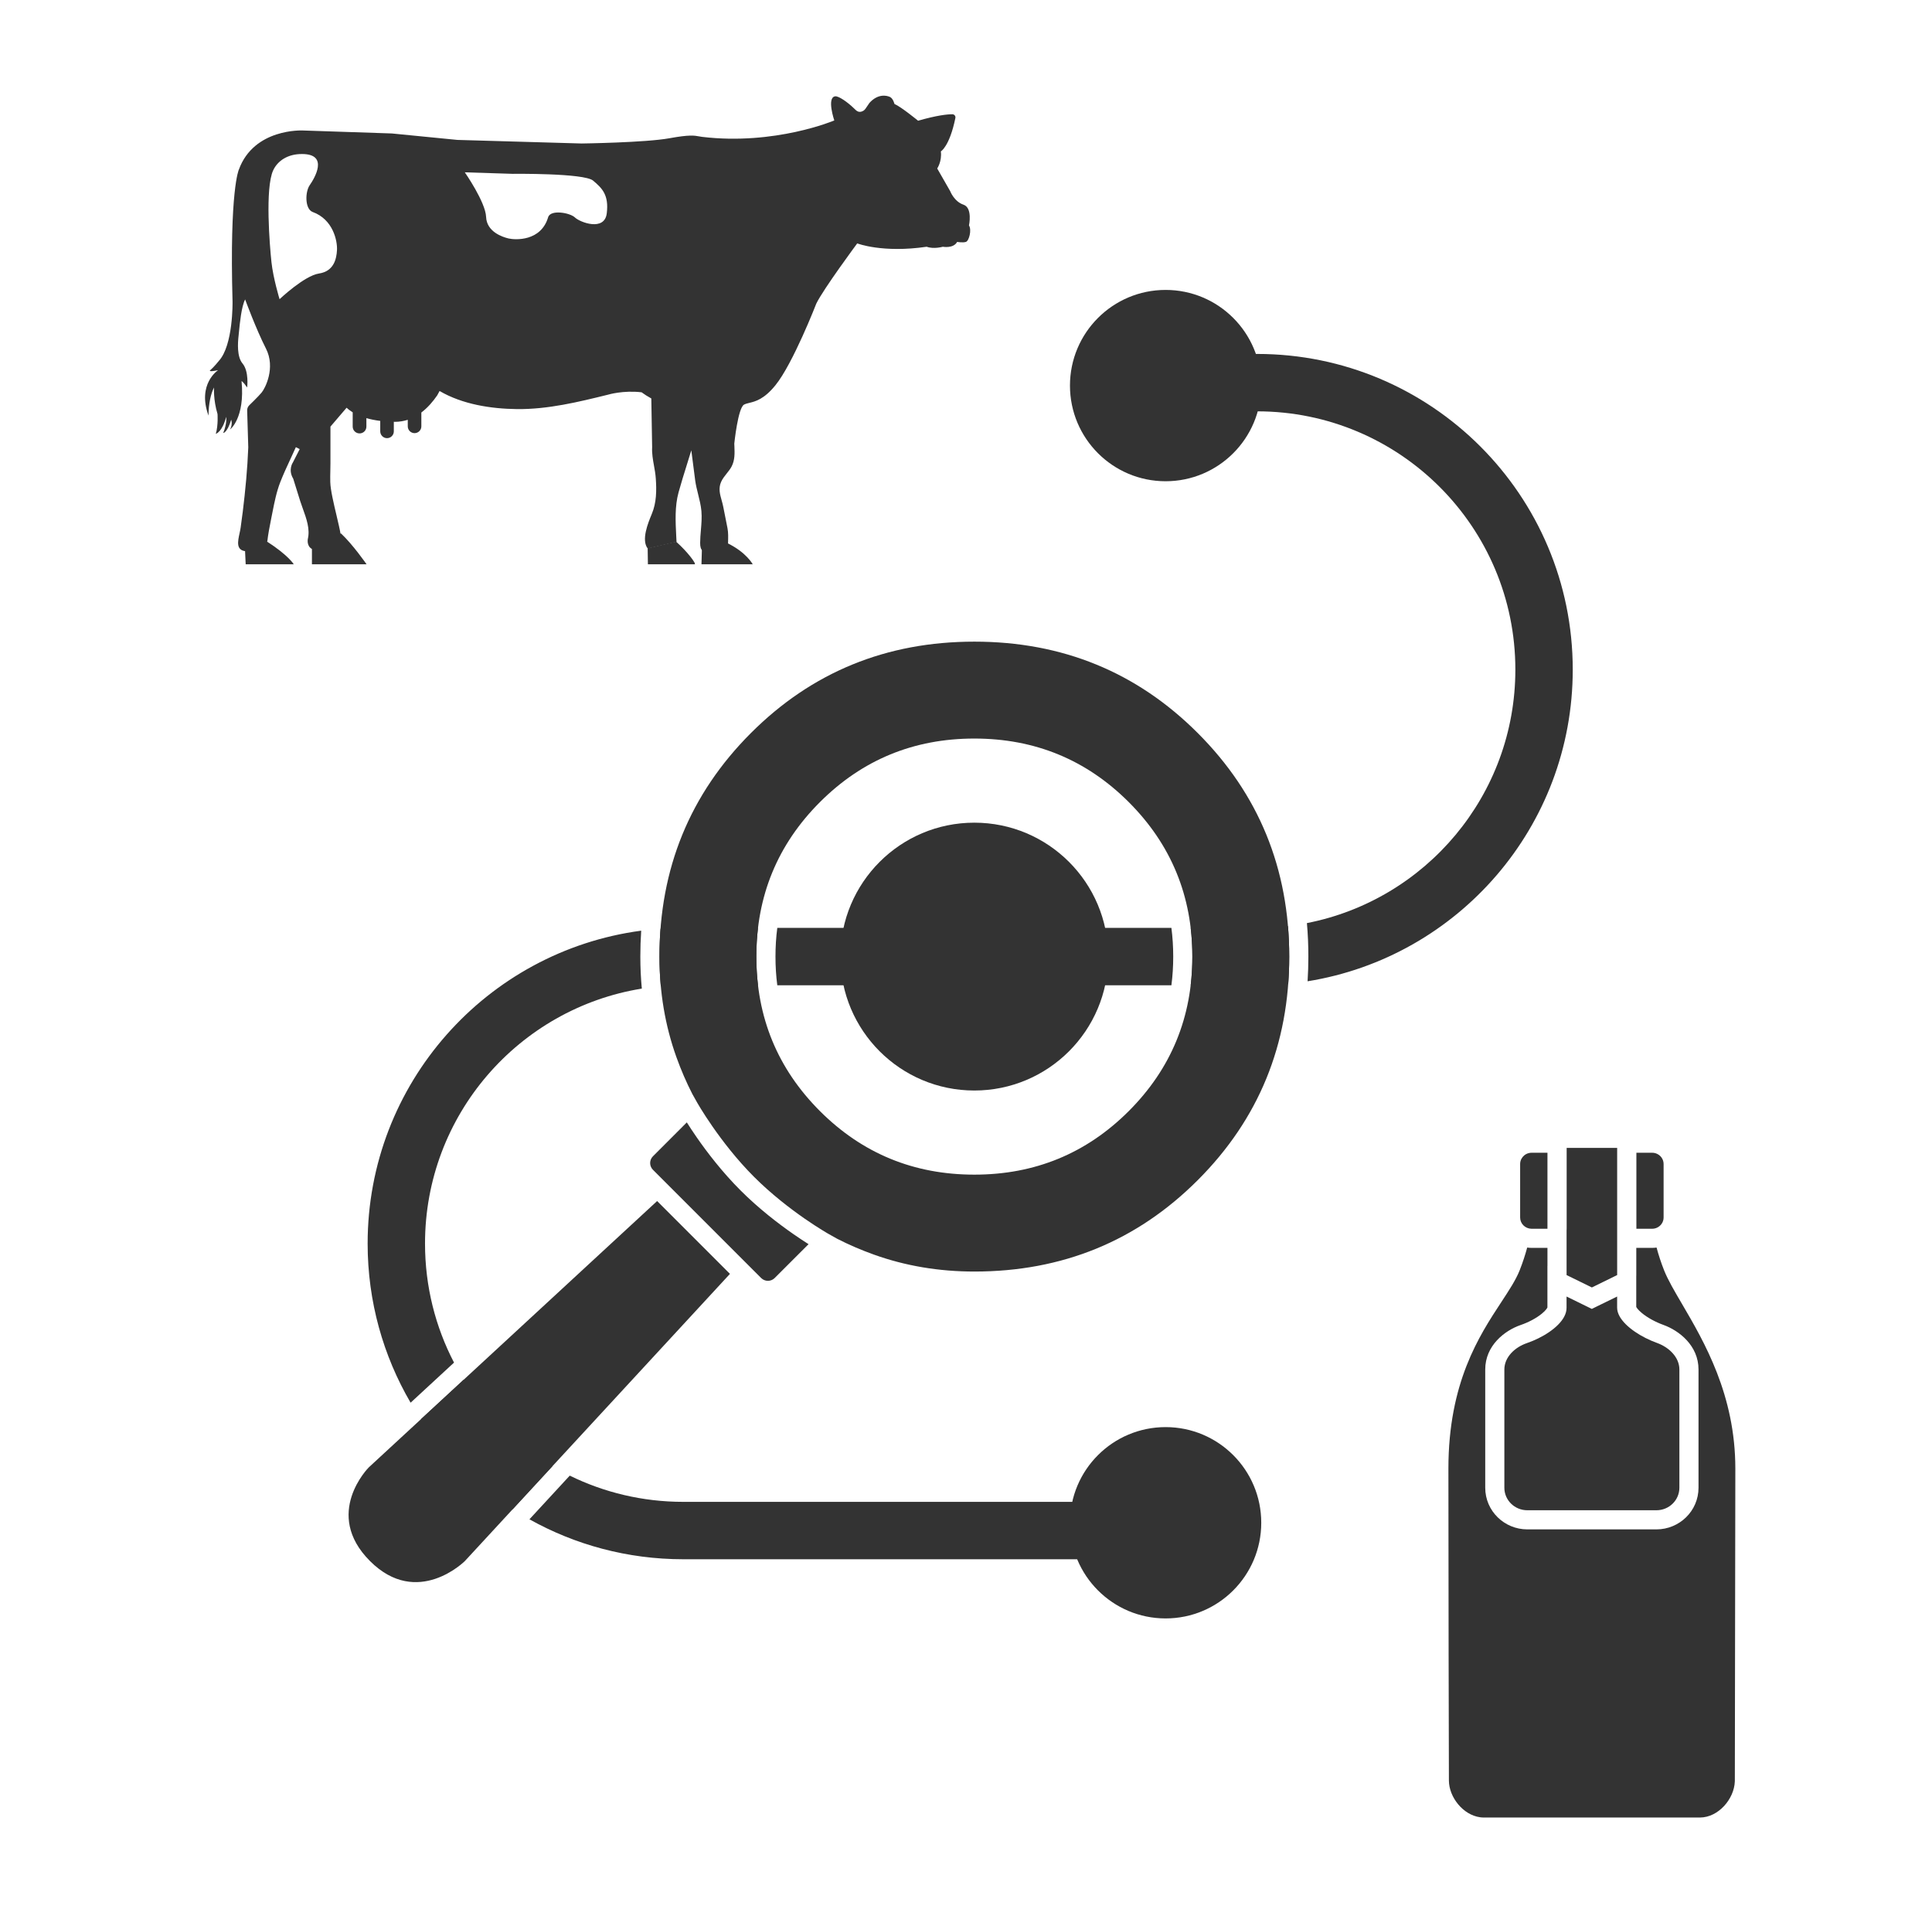
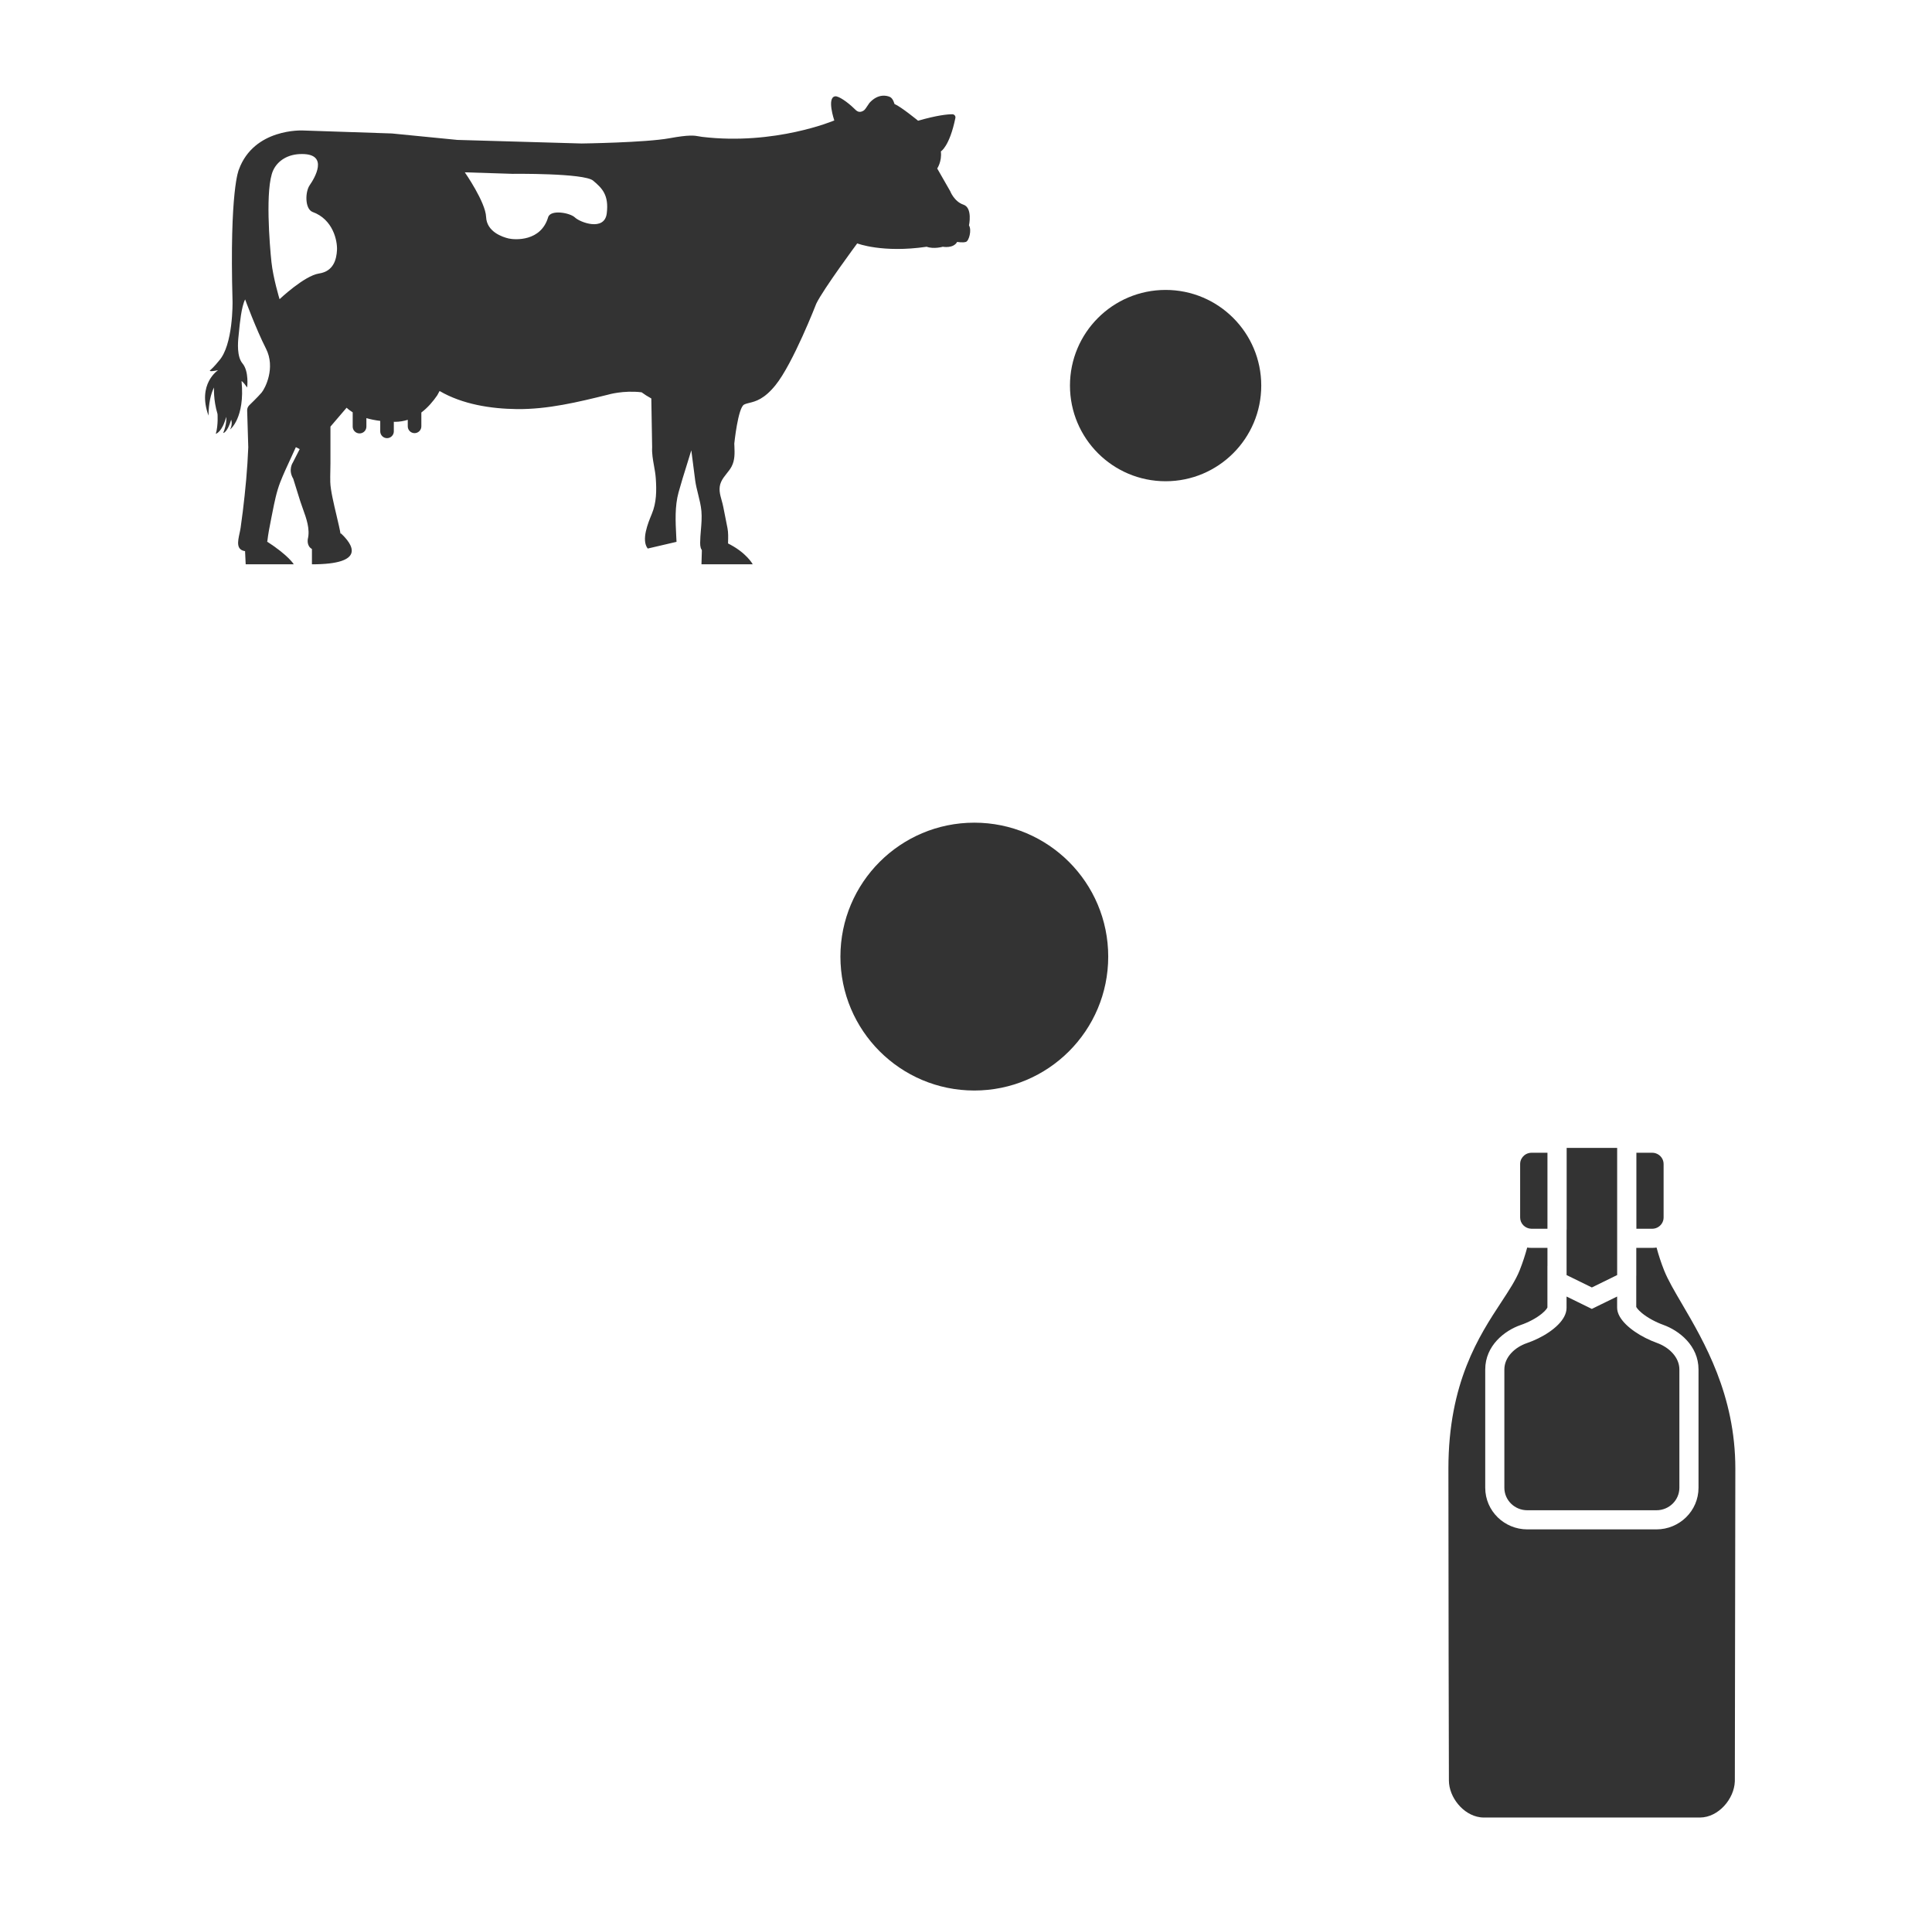
<svg xmlns="http://www.w3.org/2000/svg" width="101" height="100" viewBox="0 0 101 100" fill="none">
  <g clip-path="url(#clip0_364_314)">
    <circle cx="50.935" cy="50" r="7" fill="#333333" />
    <circle cx="60.935" cy="20.154" r="5" fill="#333333" />
-     <circle cx="60.935" cy="79.593" r="5" fill="#333333" />
-     <path fill-rule="evenodd" clip-rule="evenodd" d="M38.16 66.584L34.353 62.777L19.279 76.698C19.279 76.698 16.862 79.115 19.342 81.594C21.822 84.074 24.302 81.594 24.302 81.594L38.16 66.584ZM43.766 64.749L43.318 64.497L43.318 64.497L43.318 64.497L43.317 64.497L43.314 64.495L43.297 64.486C43.289 64.481 43.277 64.474 43.263 64.466C43.253 64.46 43.242 64.454 43.23 64.447C43.171 64.412 43.083 64.359 42.971 64.29C42.748 64.153 42.429 63.949 42.053 63.688C41.3 63.164 40.324 62.417 39.421 61.514C38.518 60.611 37.771 59.635 37.248 58.882C36.986 58.506 36.783 58.187 36.645 57.964C36.576 57.852 36.523 57.764 36.489 57.705C36.471 57.675 36.458 57.653 36.45 57.638L36.44 57.621L36.438 57.618L36.438 57.617L36.438 57.617L36.438 57.617L36.193 57.181C35.88 56.571 35.603 55.929 35.361 55.255C34.77 53.609 34.475 51.857 34.475 50C34.475 45.399 36.068 41.505 39.254 38.317C42.441 35.131 46.336 33.538 50.936 33.538C55.537 33.538 59.431 35.131 62.617 38.317C65.804 41.505 67.398 45.399 67.398 50C67.398 54.601 65.804 58.495 62.617 61.683C59.431 64.869 55.537 66.462 50.936 66.462C49.079 66.462 47.328 66.166 45.681 65.575C45.011 65.335 44.373 65.059 43.766 64.749ZM50.936 61.397C47.771 61.397 45.079 60.289 42.863 58.074C40.647 55.857 39.54 53.166 39.54 50C39.54 46.834 40.647 44.143 42.863 41.926C45.079 39.711 47.771 38.603 50.936 38.603C54.102 38.603 56.793 39.711 59.01 41.926C61.225 44.143 62.333 46.834 62.333 50C62.333 53.166 61.225 55.857 59.01 58.074C56.793 60.289 54.102 61.397 50.936 61.397ZM34.135 60.437L35.905 58.666C36.041 58.882 36.216 59.149 36.426 59.452C36.97 60.236 37.756 61.263 38.714 62.221C39.672 63.179 40.699 63.965 41.483 64.509C41.786 64.719 42.053 64.894 42.269 65.031L40.498 66.801C40.303 66.996 39.987 66.996 39.791 66.801L34.135 61.144C33.939 60.949 33.939 60.632 34.135 60.437Z" fill="#333333" />
-     <path fill-rule="evenodd" clip-rule="evenodd" d="M60.719 78.5L35.719 78.5C33.59 78.5 31.576 78.007 29.785 77.129L27.678 79.412C30.057 80.742 32.8 81.5 35.719 81.5L60.719 81.5C61.547 81.5 62.219 80.828 62.219 80C62.219 79.172 61.547 78.5 60.719 78.5ZM26.803 78.886L28.876 76.64C26.99 75.528 25.397 73.971 24.243 72.113L22.006 74.179C23.265 76.057 24.9 77.661 26.803 78.886ZM21.465 73.317L23.735 71.221C22.766 69.36 22.219 67.244 22.219 65C22.219 58.282 27.127 52.709 33.553 51.673C33.501 51.123 33.475 50.566 33.475 50C33.475 49.542 33.49 49.09 33.52 48.645C25.447 49.721 19.219 56.633 19.219 65C19.219 68.033 20.038 70.875 21.465 73.317ZM34.53 48.542C34.493 49.02 34.475 49.506 34.475 50C34.475 50.525 34.498 51.042 34.546 51.55C34.932 51.517 35.324 51.5 35.719 51.5L39.627 51.5C39.569 51.012 39.54 50.512 39.54 50C39.54 49.487 39.569 48.987 39.627 48.5L35.719 48.5C35.319 48.5 34.923 48.514 34.53 48.542ZM62.246 48.5H65.719C66.265 48.5 66.803 48.468 67.332 48.405C67.376 48.927 67.398 49.458 67.398 50C67.398 50.481 67.381 50.955 67.346 51.421C66.811 51.473 66.268 51.5 65.719 51.5H62.246C62.304 51.012 62.333 50.512 62.333 50C62.333 49.487 62.304 48.988 62.246 48.5ZM40.635 48.5L61.238 48.5C61.301 48.986 61.333 49.485 61.333 50C61.333 50.514 61.301 51.014 61.238 51.5L40.635 51.5C40.571 51.014 40.54 50.514 40.54 50C40.54 49.485 40.571 48.986 40.635 48.5ZM68.357 51.29C68.384 50.866 68.398 50.436 68.398 50C68.398 49.406 68.373 48.822 68.322 48.249C74.532 47.036 79.219 41.565 79.219 35C79.219 27.544 73.175 21.5 65.719 21.5L60.719 21.5C59.891 21.5 59.219 20.828 59.219 20C59.219 19.172 59.891 18.5 60.719 18.5L65.719 18.5C74.832 18.5 82.219 25.887 82.219 35C82.219 43.215 76.216 50.027 68.357 51.29Z" fill="#333333" />
    <path d="M38.042 28.398L36.693 28.723L36.671 29.496L39.352 29.496C39.352 29.496 39.024 28.878 38.042 28.398Z" fill="#333333" />
    <path fill-rule="evenodd" clip-rule="evenodd" d="M38.899 21.147C38.578 21.312 38.387 23.186 38.387 23.186C38.389 23.234 38.391 23.281 38.393 23.328V23.328C38.407 23.692 38.422 24.048 38.245 24.386C38.176 24.517 38.083 24.633 37.989 24.75C37.88 24.887 37.771 25.025 37.699 25.185C37.548 25.522 37.636 25.835 37.727 26.157L37.727 26.157C37.759 26.273 37.792 26.39 37.814 26.509C37.85 26.693 37.886 26.877 37.923 27.06L37.923 27.06L37.923 27.06C37.96 27.243 37.996 27.426 38.032 27.611C38.075 27.844 38.069 28.075 38.062 28.307C38.061 28.362 38.059 28.417 38.059 28.472L36.73 28.779C36.633 28.712 36.602 28.57 36.602 28.375C36.603 28.15 36.622 27.929 36.641 27.707C36.669 27.377 36.697 27.049 36.668 26.713C36.641 26.416 36.569 26.127 36.497 25.838C36.438 25.6 36.378 25.362 36.344 25.119C36.307 24.849 36.273 24.577 36.239 24.305L36.239 24.305C36.206 24.05 36.174 23.794 36.14 23.537C36.066 23.782 35.99 24.026 35.914 24.269C35.761 24.757 35.609 25.245 35.473 25.736C35.272 26.47 35.313 27.26 35.352 28.031C35.357 28.128 35.362 28.225 35.367 28.321L33.861 28.672C33.513 28.224 33.881 27.332 34.063 26.891L34.074 26.864C34.323 26.274 34.327 25.634 34.283 25.008C34.268 24.782 34.228 24.559 34.188 24.337C34.131 24.018 34.074 23.7 34.092 23.373L34.049 20.827C33.798 20.686 33.734 20.641 33.59 20.539L33.542 20.505C32.578 20.39 31.791 20.628 31.791 20.628C30.227 21.014 28.642 21.401 27.02 21.383C25.664 21.366 24.178 21.137 22.98 20.437L22.858 20.663C22.64 20.979 22.369 21.303 22.027 21.561V22.285C22.027 22.48 21.868 22.64 21.672 22.64C21.477 22.64 21.317 22.48 21.317 22.285V21.943C21.108 22.009 20.881 22.049 20.637 22.049C20.619 22.049 20.588 22.045 20.588 22.045V22.547C20.588 22.742 20.428 22.902 20.233 22.902C20.038 22.902 19.878 22.742 19.878 22.547V22C19.602 21.965 19.358 21.916 19.154 21.854V22.298C19.154 22.494 18.998 22.654 18.798 22.654C18.598 22.654 18.438 22.494 18.438 22.298V21.552C18.283 21.454 18.176 21.37 18.119 21.312L17.275 22.298L17.275 24.204C17.275 24.335 17.272 24.467 17.269 24.6C17.265 24.801 17.26 25.003 17.266 25.203C17.279 25.621 17.445 26.317 17.594 26.947L17.594 26.947C17.686 27.335 17.771 27.697 17.812 27.953L16.311 28.695C16.017 28.544 16.093 28.17 16.093 28.17C16.216 27.651 16.017 27.1 15.834 26.594C15.785 26.46 15.738 26.329 15.698 26.203C15.627 25.981 15.558 25.758 15.489 25.534L15.489 25.534L15.489 25.534C15.436 25.363 15.383 25.192 15.329 25.021C15.045 24.55 15.311 24.173 15.311 24.173L15.667 23.475L15.467 23.373C15.376 23.576 15.282 23.779 15.188 23.982L15.188 23.982C15 24.386 14.812 24.791 14.649 25.208C14.454 25.71 14.347 26.253 14.242 26.784C14.221 26.891 14.2 26.998 14.178 27.104L14.173 27.132C14.095 27.523 14.018 27.909 13.974 28.304L12.802 28.806C12.628 28.779 12.486 28.69 12.455 28.481C12.428 28.309 12.479 28.074 12.526 27.86C12.547 27.761 12.568 27.666 12.579 27.584C12.615 27.336 12.647 27.088 12.678 26.843L12.691 26.749C12.828 25.63 12.935 24.51 12.979 23.382L12.921 21.457C12.917 21.355 12.957 21.257 13.028 21.186C13.028 21.186 13.494 20.737 13.677 20.519C13.859 20.302 14.418 19.227 13.903 18.218C13.388 17.21 12.815 15.651 12.815 15.651C12.621 16.024 12.536 16.897 12.491 17.365C12.483 17.444 12.477 17.511 12.471 17.562C12.431 17.922 12.38 18.64 12.677 18.996C13.028 19.415 12.921 20.253 12.921 20.253C12.682 19.915 12.628 19.92 12.628 19.92C12.815 21.854 12.029 22.447 12.029 22.447C12.175 22.167 12.086 21.936 12.086 21.936C11.878 22.625 11.669 22.634 11.669 22.634C11.878 22.123 11.824 21.79 11.824 21.79C11.616 22.589 11.282 22.678 11.282 22.678C11.416 22.212 11.371 21.639 11.371 21.639C11.145 20.888 11.189 20.253 11.189 20.253C11.022 20.57 10.901 21.107 10.901 21.724C10.294 20.067 11.402 19.347 11.402 19.347C10.923 19.453 10.971 19.369 10.971 19.369C11.211 19.16 11.438 18.867 11.438 18.867C12.197 18.045 12.157 15.771 12.157 15.771C11.993 9.916 12.486 8.868 12.486 8.868C13.278 6.69 15.826 6.82 15.826 6.82L20.486 6.976L23.911 7.313L30.405 7.5C30.405 7.5 33.736 7.456 35.002 7.225C36.045 7.034 36.308 7.084 36.547 7.128C36.598 7.138 36.648 7.147 36.704 7.154C40.519 7.609 43.615 6.296 43.615 6.296C43.615 6.296 43.207 5.097 43.66 5.035C43.837 5.008 44.313 5.341 44.637 5.657L44.664 5.683C44.768 5.786 44.87 5.887 45.046 5.83C45.181 5.786 45.225 5.717 45.314 5.582C45.35 5.526 45.394 5.458 45.454 5.377C45.906 4.878 46.365 4.991 46.529 5.07C46.693 5.15 46.76 5.434 46.76 5.434C47.107 5.581 47.995 6.31 47.995 6.31C48.986 6.025 49.528 5.972 49.785 5.972C49.888 5.972 49.967 6.065 49.945 6.167C49.639 7.66 49.186 7.913 49.186 7.913C49.248 8.442 48.995 8.806 48.995 8.806L49.674 9.992C49.674 9.992 49.879 10.534 50.367 10.698C50.856 10.863 50.656 11.782 50.656 11.782C50.807 12.018 50.66 12.591 50.496 12.644C50.332 12.697 50.038 12.644 50.038 12.644C49.839 13.004 49.288 12.897 49.288 12.897C49.288 12.897 48.821 13.033 48.444 12.897C46.132 13.237 44.813 12.722 44.813 12.722C44.813 12.722 43.042 15.109 42.674 15.869C42.674 15.869 41.459 19.003 40.537 20.137C39.943 20.868 39.499 20.978 39.178 21.057C39.072 21.083 38.979 21.106 38.899 21.147ZM15.792 8.051C15.045 8.044 14.512 8.404 14.281 8.904C13.849 9.841 14.101 12.858 14.191 13.7C14.281 14.542 14.615 15.638 14.615 15.638C14.615 15.638 15.907 14.412 16.676 14.296C17.444 14.181 17.592 13.548 17.617 13.07C17.642 12.592 17.415 11.461 16.334 11.076C15.932 10.908 15.948 10.026 16.192 9.677C16.435 9.328 17.211 8.051 15.792 8.051ZM31.006 9.441C31.482 9.84 31.837 10.194 31.72 11.152C31.603 12.11 30.316 11.618 30.059 11.369C29.802 11.12 28.78 10.936 28.655 11.356C28.274 12.633 26.922 12.54 26.594 12.466C26.267 12.391 25.443 12.116 25.412 11.338C25.381 10.561 24.299 9.007 24.299 9.007L26.789 9.086C26.789 9.086 30.531 9.041 31.006 9.441Z" fill="#333333" />
-     <path d="M35.351 28.314C35.351 28.314 35.351 28.314 35.351 28.31L33.858 28.656L33.871 29.496H36.315C36.426 29.491 35.937 28.834 35.351 28.318V28.314Z" fill="#333333" />
-     <path d="M17.827 27.879L16.307 28.549V29.496H19.164C19.164 29.496 18.448 28.461 17.822 27.879H17.827Z" fill="#333333" />
+     <path d="M17.827 27.879L16.307 28.549V29.496C19.164 29.496 18.448 28.461 17.822 27.879H17.827Z" fill="#333333" />
    <path d="M13.909 28.279L12.804 28.656L12.844 29.496H15.357C15.357 29.496 15.095 29.034 13.909 28.274V28.279Z" fill="#333333" />
    <path fill-rule="evenodd" clip-rule="evenodd" d="M81.901 64.225C81.901 64.254 81.899 64.283 81.897 64.312V66.646L83.219 67.294L84.541 66.646V60H81.901V64.225ZM80.897 64.225V60.252H80.069C80.011 60.252 79.954 60.261 79.901 60.276C79.742 60.321 79.611 60.429 79.536 60.571C79.493 60.652 79.469 60.743 79.469 60.841V63.636C79.469 63.957 79.731 64.218 80.056 64.225L80.069 64.225H80.897ZM80.897 65.225L80.069 65.225C79.991 65.225 79.913 65.219 79.838 65.208C79.736 65.586 79.606 65.99 79.441 66.405C79.24 66.909 78.89 67.441 78.483 68.061C77.331 69.814 75.719 72.266 75.719 76.762C75.719 82.847 75.74 91.222 75.745 93.071C75.752 93.94 76.485 94.869 77.383 94.987C77.443 94.995 77.504 95 77.565 95H88.873C89.837 94.993 90.659 94.028 90.692 93.114L90.693 93.09L90.693 93.071C90.698 91.222 90.718 78.611 90.719 76.762C90.719 72.912 89.088 70.13 87.935 68.162C87.536 67.483 87.195 66.9 86.997 66.405C86.832 65.99 86.702 65.586 86.601 65.208C86.525 65.219 86.448 65.225 86.369 65.225L85.546 65.225L85.541 65.225V66.646C85.541 66.668 85.54 66.69 85.539 66.712V67.768V68.311C85.54 68.312 85.541 68.314 85.542 68.316C85.558 68.345 85.62 68.454 85.834 68.632C86.123 68.871 86.538 69.1 86.958 69.251C87.772 69.544 88.794 70.327 88.794 71.582V77.762C88.794 78.982 87.791 79.939 86.594 79.939H79.844C78.647 79.939 77.644 78.982 77.644 77.762V71.582C77.644 70.326 78.667 69.542 79.496 69.257C79.916 69.113 80.323 68.894 80.605 68.662C80.827 68.48 80.881 68.368 80.893 68.343C80.894 68.34 80.895 68.339 80.895 68.338V67.768V66.166L80.897 66.167V65.225ZM86.969 60.841V63.636C86.969 63.868 86.833 64.069 86.634 64.165C86.558 64.202 86.472 64.223 86.382 64.225L86.369 64.225L85.546 64.225V60.252H86.369C86.43 60.252 86.49 60.261 86.546 60.278C86.791 60.352 86.969 60.576 86.969 60.841ZM78.644 71.582C78.644 70.932 79.195 70.418 79.821 70.203C80.631 69.925 81.465 69.402 81.772 68.821C81.851 68.671 81.895 68.518 81.895 68.363V67.768L82.895 68.257L83.217 68.415L83.539 68.257L84.539 67.768V68.352C84.539 68.506 84.588 68.661 84.675 68.815C84.993 69.375 85.819 69.904 86.62 70.192C87.242 70.416 87.794 70.932 87.794 71.582V77.762C87.794 78.412 87.257 78.939 86.594 78.939H79.844C79.181 78.939 78.644 78.412 78.644 77.762V71.582Z" fill="#333333" />
  </g>
  <defs>
    <clipPath id="clip0_364_314">
      <rect width="100" height="100" fill="white" transform="translate(0.719)" />
    </clipPath>
  </defs>
</svg>